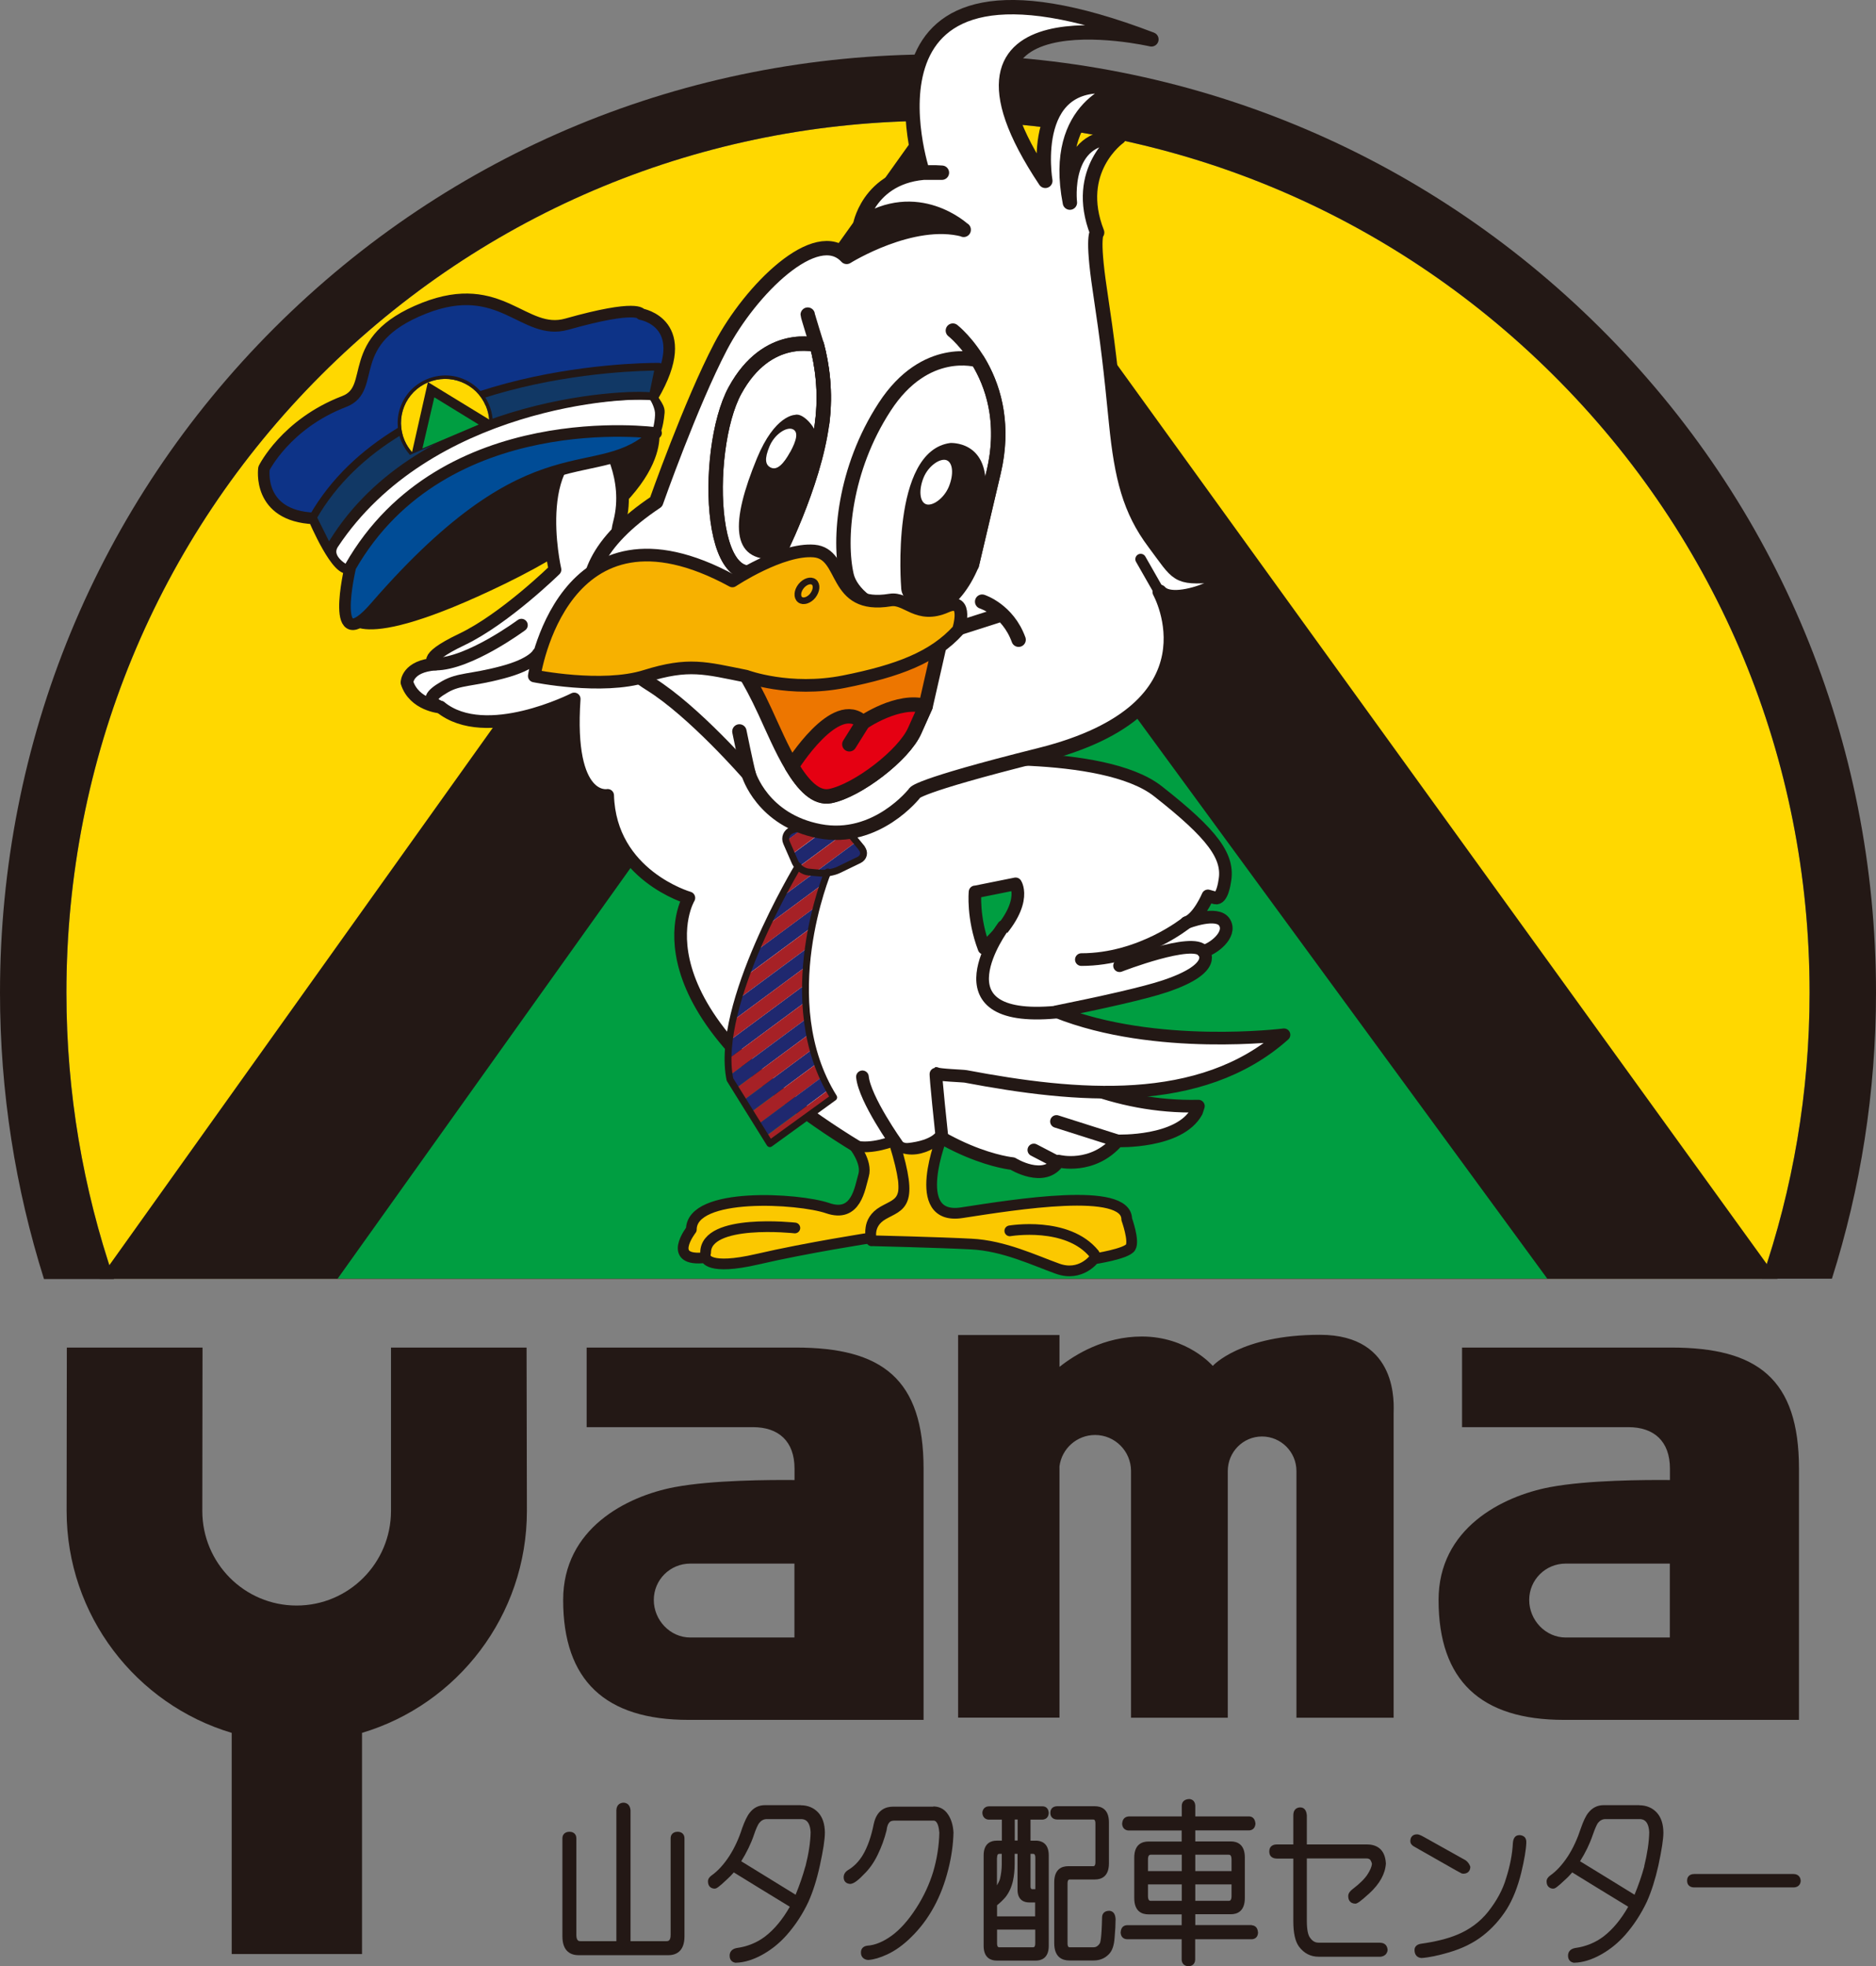
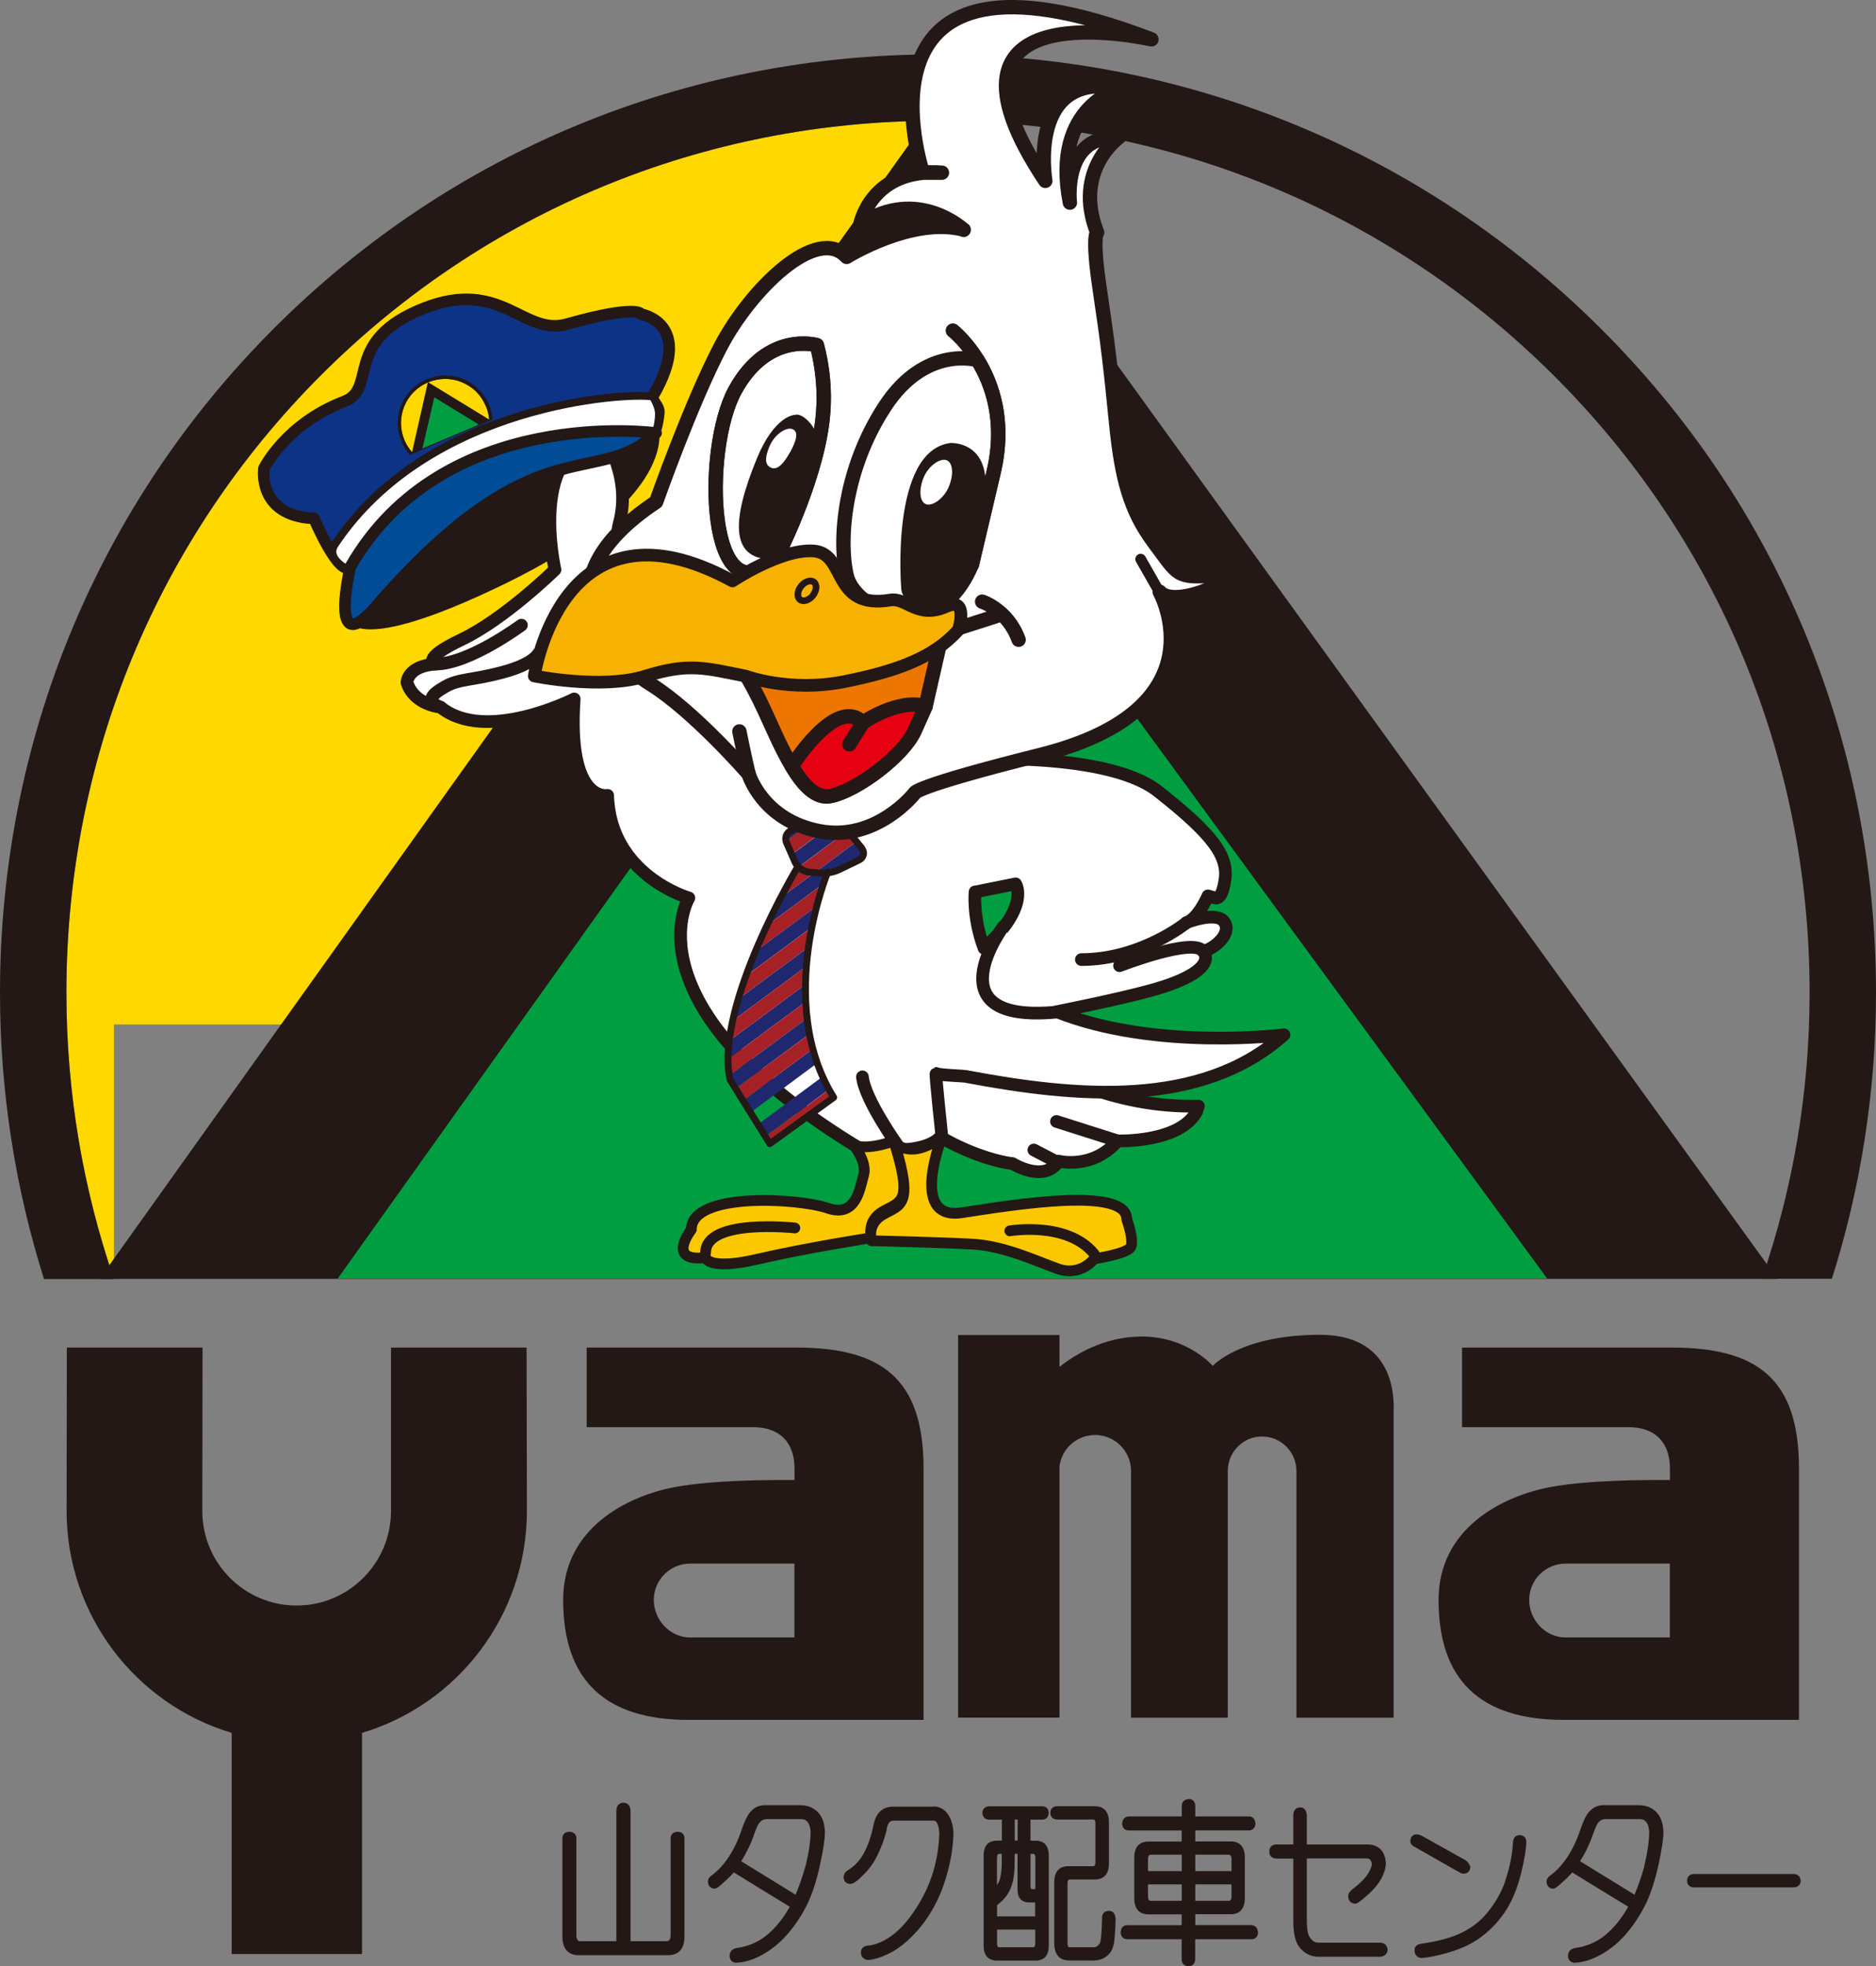
<svg xmlns="http://www.w3.org/2000/svg" id="_レイヤー_2" data-name="レイヤー 2" viewBox="0 0 174.89 183.29">
  <rect x="0" y="0" width="174.89" height="183.29" fill="#808080" stroke="none" />
  <defs>
    <style> .cls-1 { fill: #231815; } .cls-2 { fill: #009e41; } .cls-3, .cls-4, .cls-5, .cls-6 { fill: #fff; } .cls-7 { fill: #ed7600; } .cls-7, .cls-8, .cls-9, .cls-10, .cls-11, .cls-12, .cls-4, .cls-13, .cls-14, .cls-15, .cls-16, .cls-17, .cls-18, .cls-19, .cls-5, .cls-20, .cls-6 { stroke-linecap: round; } .cls-7, .cls-8, .cls-9, .cls-10, .cls-11, .cls-12, .cls-4, .cls-13, .cls-14, .cls-15, .cls-16, .cls-17, .cls-18, .cls-19, .cls-5, .cls-20, .cls-6, .cls-21 { stroke: #231815; stroke-linejoin: round; } .cls-7, .cls-14, .cls-17, .cls-5, .cls-21 { stroke-width: 1.34px; } .cls-8 { fill: #113865; } .cls-8, .cls-6 { stroke-width: .72px; } .cls-9, .cls-22, .cls-10, .cls-12, .cls-16, .cls-17, .cls-18, .cls-19, .cls-21 { fill: none; } .cls-9, .cls-4, .cls-13 { stroke-width: 1.18px; } .cls-10 { stroke-width: .62px; } .cls-11 { fill: #fbc800; } .cls-11, .cls-12 { stroke-width: 1px; } .cls-13 { fill: #f7b100; } .cls-14 { fill: #e50012; } .cls-15 { fill: #004c96; } .cls-15, .cls-20 { stroke-width: 1.08px; } .cls-23 { fill: #1f286f; } .cls-16 { stroke-width: .95px; } .cls-18 { stroke-width: .64px; } .cls-24 { fill: #ffd800; } .cls-25 { fill: #a62126; } .cls-20 { fill: #0d3387; } .cls-26 { clip-path: url(#clippath); } </style>
    <clipPath id="clippath">
      <path class="cls-22" d="M77.72,102.31l-5.95,4.31-3.72-5.98c-1.31-6.27,4.98-17.7,6.27-19.96-.07-.09-.14-.18-.18-.28l-.81-1.85c-.2-.45.01-.97.48-1.15l3.07-1.21c.46-.18,1.09-.02,1.41.37l2.06,2.51c.31.38.2.87-.24,1.09l-1.9.92c-.29.14-.7.24-1.1.29-.9,2.47-4.27,13.08.63,20.94Z" />
    </clipPath>
  </defs>
  <g id="_画像" data-name="画像">
    <g>
-       <path class="cls-24" d="M10.62,119.22c-2.87-8.36-4.43-17.33-4.43-26.67,0-21.82,8.44-42.28,23.75-57.59,15.29-15.28,35.66-23.7,57.36-23.7s42.14,8.42,57.5,23.7c15.41,15.33,23.9,35.78,23.9,57.58,0,9.34-1.57,18.31-4.45,26.67H10.62Z" />
+       <path class="cls-24" d="M10.62,119.22c-2.87-8.36-4.43-17.33-4.43-26.67,0-21.82,8.44-42.28,23.75-57.59,15.29-15.28,35.66-23.7,57.36-23.7c15.41,15.33,23.9,35.78,23.9,57.58,0,9.34-1.57,18.31-4.45,26.67H10.62Z" />
      <path class="cls-1" d="M6.19,92.55c0-21.82,8.44-42.28,23.75-57.59,15.29-15.28,35.66-23.7,57.36-23.7s42.14,8.42,57.5,23.7c15.41,15.33,23.9,35.78,23.9,57.58,0,9.34-1.57,18.31-4.45,26.67h6.53c2.67-8.42,4.11-17.38,4.11-26.67,0-23.46-9.13-45.47-25.72-61.97-16.53-16.45-38.51-25.5-61.87-25.5S42.03,14.13,25.57,30.58C9.08,47.06,0,69.07,0,92.55c0,9.29,1.44,18.25,4.1,26.69h6.52c-2.87-8.38-4.43-17.36-4.43-26.69Z" />
      <polygon class="cls-1" points="9.28 119.23 87.01 10.29 165.71 119.23 9.28 119.23" />
      <polygon class="cls-2" points="31.48 119.2 87.12 41.18 144.24 119.2 31.48 119.2" />
      <g>
        <path class="cls-1" d="M32.46,57.7s.29,3.68,14.58-3.26c16.38-7.96,14.36-14.53,14.36-14.53,0,0-24.07,7.82-28.95,17.8Z" />
        <g>
          <path class="cls-20" d="M32.76,52.8c7.8-13.66,25.69-12.87,28.23-12.47,0,0,.3-.45.43-1.9.05-.56-.74-1.18-.57-1.47,4.01-6.83-1.08-7.67-1.08-7.67,0,0-.27-.95-6.93.93-4.03,1.14-6.11-4.32-13.3-1.49-7.67,3.02-4.28,7.48-7.45,8.7-5.44,2.08-7.48,6.23-7.48,6.23,0,0-.67,4.44,4.66,4.67,0,0,2.28,5.4,3.39,4.54" />
          <path class="cls-6" d="M60.85,36.96s.5.75.57,1.47c.06.72-.27,1.95-.27,1.95,0,0-20.06-2.5-28.74,12.71,0,0-2.08-1-1.2-2.32,8.7-13.1,27.1-14.21,29.64-13.8" />
-           <path class="cls-8" d="M29.17,48.23c7.8-13.66,29.81-14.05,32.26-14.04l-.58,2.77c-2.54-.41-22.4.61-30.2,14.26l-1.49-2.99Z" />
          <g>
            <path class="cls-24" d="M45.6,39.16c-.03-.45-.14-.9-.32-1.33-.43-1.02-1.23-1.8-2.25-2.21-1.01-.41-2.13-.39-3.14.03-1.01.43-1.8,1.23-2.21,2.24-.41,1.02-.4,2.14.03,3.16.19.44.44.82.74,1.15l7.16-3.04Z" />
            <path class="cls-1" d="M45.28,37.83c-.43-1.02-1.23-1.8-2.25-2.21-1.01-.41-2.13-.39-3.14.03-1.01.43-1.8,1.23-2.21,2.24-.41,1.02-.4,2.14.03,3.16.19.44.44.82.74,1.15l-.3.13c-.29-.34-.54-.73-.72-1.16-.47-1.09-.48-2.3-.03-3.4.44-1.09,1.29-1.95,2.38-2.41,1.09-.46,2.29-.48,3.38-.04,1.09.44,1.95,1.29,2.42,2.38.18.43.3.88.34,1.33l-.3.13c-.03-.45-.14-.9-.32-1.33Z" />
            <polygon class="cls-1" points="38.14 42.32 45.91 39.01 45.91 39.11 38.21 42.41 38.14 42.32" />
            <polygon class="cls-1" points="45.68 39.16 39.89 35.62 38.39 42.26 45.68 39.16" />
            <polygon class="cls-2" points="44.63 39.58 40.49 37.04 39.38 41.81 44.63 39.58" />
          </g>
        </g>
      </g>
      <g>
        <path class="cls-4" d="M85.86,90.1s10.18,13.39,25.86,13.02l-.17.52c-1.6,2.93-7.36,2.72-7.36,2.72-2.34,2.71-5.5,1.89-5.5,1.89-1.34,2.08-4.29.23-4.29.23,0,0-6.63-.59-13.45-7.86l4.92-10.51Z" />
        <line class="cls-9" x1="98.49" y1="104.55" x2="104.18" y2="106.36" />
        <line class="cls-9" x1="96.38" y1="107.21" x2="98.59" y2="108.36" />
      </g>
      <path class="cls-16" d="M56.08,47.2s-4.64,0-5.27,4.01" />
      <path class="cls-4" d="M98.51,94.32c4.05-.82,8.18-1.73,10.1-2.38,5.12-1.72,3.56-3.25,3.56-3.25.89-.19,2.67-1.53,2-2.68-.67-1.15-3.56,0-3.56,0,1.11-.38,2-2.49,2-2.49l.67.19c.67.19.89-1.53.89-1.53.45-2.3-1.11-4.4-6.23-8.42-5.12-4.02-19.91-2.88-19.91-2.88,0-.77,3.66-4.49,3.66-4.49l-8.12-1.43-7.79,4.59s-5.79-2.68-10.91-6.5c-5.12-3.83-8.24-10.14-7.12-14.34,1.11-4.21-1.34-7.82-1.34-7.82-7.35.57-4.67,12.22-4.67,12.22,0,0-4.68,4.59-8.68,6.5-4.01,1.91-2.45,2.3-2.45,2.3-2.67.19-2.67,1.72-2.67,1.72.67,2.1,3.12,2.29,3.12,2.29,4.23,3.44,12.47-.76,12.47-.76-.67,9.75,3.12,8.99,3.12,8.99.22,7.46,7.57,9.56,7.57,9.56,0,0-6.07,9.99,15.84,23.3l1.25.3c2,.58,3.28-.15,3.28-.15,2.77-.28,3.2-1.37,3.2-1.37,0,0-.61-5.71-.53-5.72.18.16,2.52.23,2.77.28,10.26,1.94,21.9,3.05,29.67-3.88,0,0-11.97,1.52-21.18-2.15ZM90.9,83.16l3.78-.76s1.39,2.07-2.94,6c-1.08-2.85-.84-5.25-.84-5.25Z" />
      <path class="cls-9" d="M83.64,106.73s-3.02-4.23-3.24-6.34" />
      <g>
        <path class="cls-11" d="M83.4,106.33s-2.18.92-3.79.46c0,0,1.25,1.54.9,2.77-.36,1.23-.68,4-3.36,3.07-2.68-.92-12.7-1.54-12.7,2,0,0-2.41,3.07,1.34,2.61,0,0,.18,1.23,4.83.15,4.65-1.08,10.64-2,10.64-2,0,0-.54-1.54,1.07-2.46,1.61-.92,2.86-.77,1.07-6.61Z" />
        <path class="cls-12" d="M74.1,114.48s-8.32-.92-8.32,2.3" />
      </g>
      <g>
        <path class="cls-11" d="M81.26,115.68s-.54-1.54,1.07-2.46c1.61-.92,2.86-.77,1.07-6.61,2.15,1.53,4.47-.77,4.47-.77,0,0-3.22,7.99,1.79,7.22,5.01-.77,15.38-2.46,15.38.61,0,0,.72,2,.36,2.61-.36.62-3.4,1.08-3.4,1.08,0,0-1.25,1.69-3.4.92-2.15-.77-5.01-2.15-8.05-2.3-3.04-.16-9.3-.31-9.3-.31Z" />
        <path class="cls-12" d="M94.14,114.75s5.37-.92,7.87,2.15" />
      </g>
      <path class="cls-9" d="M110.61,86.02s-4.23,3.44-9.8,3.44" />
      <path class="cls-9" d="M104.37,90.03s6.9-2.68,7.79-1.34" />
      <path class="cls-9" d="M48.61,58.28s-4.9,3.63-8.02,3.63" />
      <path class="cls-9" d="M50.17,60.96s-.45.96-3.34,1.72c-2.89.77-4.01.58-5.34,1.34-1.34.77-1.78,1.34-.44,1.91" />
      <g>
        <g class="cls-26">
          <g>
            <rect class="cls-23" x="63.99" y="95.44" width="30.34" height="1.31" transform="translate(-41.64 65.96) rotate(-36.51)" />
-             <rect class="cls-25" x="64.77" y="96.49" width="30.34" height="1.31" transform="translate(-42.11 66.64) rotate(-36.51)" />
            <rect class="cls-23" x="65.55" y="97.55" width="30.34" height="1.31" transform="translate(-42.59 67.31) rotate(-36.52)" />
            <rect class="cls-25" x="66.33" y="98.6" width="30.34" height="1.31" transform="translate(-43.06 67.98) rotate(-36.51)" />
            <rect class="cls-23" x="60.87" y="91.22" width="30.34" height="1.31" transform="translate(-39.74 63.28) rotate(-36.51)" />
            <rect class="cls-25" x="61.65" y="92.28" width="30.34" height="1.31" transform="translate(-40.22 63.95) rotate(-36.51)" />
            <rect class="cls-23" x="62.43" y="93.33" width="30.34" height="1.31" transform="translate(-40.69 64.62) rotate(-36.51)" />
            <rect class="cls-25" x="63.21" y="94.39" width="30.34" height="1.31" transform="translate(-41.17 65.29) rotate(-36.51)" />
            <rect class="cls-23" x="57.75" y="87.01" width="30.34" height="1.31" transform="translate(-37.85 60.59) rotate(-36.51)" />
            <rect class="cls-25" x="58.53" y="88.06" width="30.34" height="1.31" transform="translate(-38.32 61.27) rotate(-36.51)" />
            <rect class="cls-23" x="59.31" y="89.12" width="30.34" height="1.31" transform="translate(-38.79 61.93) rotate(-36.51)" />
            <rect class="cls-25" x="60.09" y="90.17" width="30.34" height="1.31" transform="translate(-39.27 62.61) rotate(-36.51)" />
            <rect class="cls-23" x="54.63" y="82.79" width="30.34" height="1.31" transform="translate(-35.95 57.91) rotate(-36.51)" />
            <rect class="cls-25" x="55.41" y="83.85" width="30.34" height="1.31" transform="translate(-36.42 58.58) rotate(-36.51)" />
            <rect class="cls-23" x="56.19" y="84.9" width="30.34" height="1.31" transform="translate(-36.9 59.26) rotate(-36.51)" />
            <rect class="cls-25" x="56.97" y="85.96" width="30.34" height="1.31" transform="translate(-37.37 59.92) rotate(-36.51)" />
            <rect class="cls-23" x="53.07" y="80.69" width="30.34" height="1.31" transform="translate(-35 56.57) rotate(-36.51)" />
            <rect class="cls-25" x="53.85" y="81.74" width="30.34" height="1.31" transform="translate(-35.48 57.24) rotate(-36.52)" />
          </g>
        </g>
        <path class="cls-18" d="M77.17,81.29s-5.03,12.07.55,21.02l-5.95,4.31-3.72-5.98c-1.45-6.98,6.37-19.91,6.37-19.91" />
        <path class="cls-18" d="M80.33,79.08c.31.38.2.87-.24,1.09l-1.9.92c-.45.22-1.21.36-1.71.31l-1.09-.1c-.49-.04-1.06-.45-1.26-.9l-.81-1.85c-.2-.45.01-.97.48-1.15l3.07-1.21c.46-.18,1.09-.02,1.41.37l2.06,2.51Z" />
      </g>
      <g>
        <path class="cls-3" d="M89.84,21.43s-4.31-4.06-9.64-.51c0,0,1.02-5.33,7.61-4.82h-1.78s-7.87-23.6,21.31-12.43c0,0-22.07-5.08-9.89,13.19,0,0-1.78-10.4,7.11-8.63,0,0-6.6,1.52-4.82,10.66,0,0-.76-6.34,4.57-6.09,0,0-4.31,3.04-2.03,8.88,0,0-.51.25.25,5.33.76,5.07,1.02,7.36,1.52,12.43.51,5.07,1.27,8.12,3.55,11.16,2.28,3.05,2.03,3.3,5.58,3.05,3.55-.25-3.55,3.3-5.07,1.52,0,0,6.09,10.91-11.17,15.22-11.83,2.96-11.67,3.55-11.67,3.55,0,0-3.55,4.57-8.88,3.55-5.33-1.02-6.6-5.33-6.6-5.33,0,0-5.07-5.84-9.13-8.37-4.06-2.54-10.91-9.39.51-17,0,0,3.22-9.15,6.01-14.48,2.79-5.33,8.96-11.4,11.75-8.36,0,0,6.09-3.81,10.91-2.54Z" />
        <path class="cls-5" d="M72.33,52.13s3.55-6.85,4.31-12.69c.38-2.92,0-5.46-.48-7.26,0,0-4.6-1.36-7.64,4.22-3.04,5.58-2.54,21.57,3.81,15.73Z" />
        <path class="cls-1" d="M72.33,52.13s3.81-5.53,3.81-11.42c0-.76-1.27-2.28-2.03-2.03,0,0-1.87-.02-3.55,4.06-2.42,5.88-2.54,9.64,1.78,9.39Z" />
        <path class="cls-5" d="M90.6,52.64l2.03-8.63c1.11-4.72-.13-8.22-1.49-10.43,0,0-4.86-1.5-8.66,4.34-3.81,5.84-4.31,12.43-3.55,15.73.76,3.3,8.37,6.85,11.67-1.01Z" />
        <path class="cls-7" d="M68.78,61.78s1.02,1.27,2.54,4.57c.72,1.56,1.55,3.52,2.5,5.1,1.06,1.76,2.25,3.04,3.59,2.77,2.54-.51,6.85-3.81,7.86-6.09l1.02-2.28,1.27-5.58-18.78,1.52Z" />
        <path class="cls-17" d="M72.33,52.13s3.55-6.85,4.31-12.69c.38-2.92-.02-5.46-.49-7.26,0,0-4.58-1.36-7.63,4.22-3.04,5.58-2.54,21.57,3.81,15.73Z" />
-         <path class="cls-17" d="M76.65,39.45c.38-2.92-.02-5.46-.49-7.26,0,0-.86-2.75-.86-2.86" />
        <path class="cls-17" d="M88.83,30.82s5.84,4.57,3.81,13.19l-2.03,8.63" />
        <path class="cls-1" d="M84.01,54.75s-1.02-12.69,4.57-13.45c0,0,3.55-.25,3.3,4.31-.25,4.57-1.28,8.54-2.78,9.73-2.31,1.85-5.09,1.2-5.09-.6Z" />
        <path class="cls-17" d="M91.56,56.09s2.39.76,3.4,3.55" />
        <line class="cls-17" x1="88.83" y1="58.73" x2="92.9" y2="57.43" />
        <path class="cls-14" d="M86.29,65.84l-1.02,2.28c-1.01,2.28-5.33,5.58-7.86,6.09-1.34.27-2.53-1.01-3.59-2.77,0,0,4.1-6.62,6.63-4.08,0,0,3.3-2.28,5.84-1.52Z" />
        <line class="cls-17" x1="79.18" y1="69.39" x2="80.45" y2="67.36" />
        <path class="cls-3" d="M88.46,45.36c-.46,1.13-1.57,1.88-2.15,1.64-.58-.24-.67-1.34-.21-2.47.46-1.13,1.58-1.86,2.16-1.62.58.24.66,1.32.2,2.45Z" />
        <path class="cls-3" d="M73.66,42.14c-.59,1.08-1.19,1.71-1.76,1.47-.58-.24-.64-.85-.17-1.98.46-1.13,1.58-1.86,2.16-1.62.58.24.36,1.06-.22,2.13Z" />
        <path class="cls-17" d="M68.93,68.19s.62,3.06.87,3.99" />
        <path class="cls-21" d="M89.84,21.43s-4.31-4.06-9.64-.51c0,0,1.02-5.33,7.61-4.82h-1.78s-7.87-23.6,21.31-12.43c0,0-22.07-5.08-9.89,13.19,0,0-1.78-10.4,7.11-8.63,0,0-6.6,1.52-4.82,10.66,0,0-.76-6.34,4.57-6.09,0,0-4.31,3.04-2.03,8.88,0,0-.51.25.25,5.33.76,5.07,1.02,7.36,1.52,12.43.51,5.07,1.27,8.12,3.55,11.16,2.28,3.05,2.03,3.3,5.58,3.05,3.55-.25-3.55,3.3-5.07,1.52,0,0,6.09,10.91-11.17,15.22-11.83,2.96-11.67,3.55-11.67,3.55,0,0-3.55,4.57-8.88,3.55-5.33-1.02-6.6-5.33-6.6-5.33,0,0-5.07-5.84-9.13-8.37-4.06-2.54-10.91-9.39.51-17,0,0,3.22-9.15,6.01-14.48,2.79-5.33,8.96-11.4,11.75-8.36,0,0,6.09-3.81,10.91-2.54Z" />
        <path class="cls-13" d="M82.99,55.94c-5.47.91-4.06-4.31-7.1-4.57-3.05-.25-7.61,2.79-7.61,2.79-15.92-8.68-18.47,8.86-18.47,8.86,0,0,6.29,1.29,10.35.02,4.06-1.27,5.58-.76,9.39,0,0,0,4.06,1.52,9.14.51,5.07-1.01,8.37-2.28,10.66-4.82,0,0,1-3.15-1.14-2.19-2.69,1.19-3.68-.85-5.21-.6Z" />
        <path class="cls-10" d="M75.78,55.52c-.36.45-.9.62-1.2.38-.3-.24-.26-.8.1-1.25.36-.45.9-.62,1.2-.38.3.24.25.8-.11,1.26Z" />
        <line class="cls-19" x1="106.34" y1="52.13" x2="108.37" y2="55.69" />
      </g>
      <path class="cls-4" d="M93.54,86.37s-6.74,9.08,4.92,7.99" />
      <path class="cls-15" d="M32.66,52.86s-2.11,8.87,2.33,3.74c15.06-17.37,20.52-10.87,26.17-16.23,0,0-19.81-2.73-28.5,12.48Z" />
      <g>
        <path class="cls-1" d="M63.18,170.77c-.16,0-.66.05-.66.63v8.99c0,.58-.26.58-.39.58h-3.35v-12.21c-.05-.58-.42-.69-.64-.7-.22,0-.65.1-.68.69v12.22h-3.35c-.12,0-.38,0-.38-.58v-8.99c0-.58-.49-.63-.64-.63s-.66.05-.66.63v9.12c0,1.45.83,1.76,1.53,1.76h8.32c.7,0,1.53-.31,1.53-1.76v-9.12c0-.58-.49-.63-.64-.63Z" />
        <path class="cls-1" d="M74.64,168.29h-3.33c-.58,0-1.06.24-1.42.71-.24.3-.46.77-.7,1.43-.31.98-.72,1.86-1.21,2.62-.52.79-1.07,1.39-1.63,1.78-.24.17-.35.36-.35.57,0,.54.38.65.55.67.04,0,.08,0,.12,0,.13-.02.31-.11,1.06-.82.27-.24.49-.47.68-.69.41.26,4.87,2.99,5.22,3.2-.67,1.18-1.44,2.11-2.3,2.77-.76.58-1.65.94-2.66,1.08-.42.08-.65.34-.65.71,0,.49.33.62.52.66.02,0,.05,0,.07,0,.81-.02,1.68-.3,2.57-.81.8-.46,1.52-1.05,2.16-1.77.81-.92,1.5-1.97,2.03-3.11.42-.94.78-2.07,1.06-3.36.32-1.46.47-2.46.47-3.09-.01-.79-.21-1.4-.6-1.84-.42-.46-.98-.7-1.65-.7ZM75.08,174c-.25.91-.56,1.79-.91,2.64-.55-.35-4.74-2.91-5.07-3.12.49-.79.9-1.61,1.19-2.47h0c.18-.54.35-.91.48-1.09.19-.24.42-.37.72-.37h3.16c.23,0,.86,0,.92,1.24-.02.91-.18,1.98-.48,3.16Z" />
        <path class="cls-1" d="M87,168.43h-3.75c-.66,0-1.5.28-1.79,1.59-.24,1.21-.59,2.19-1.02,2.91-.37.62-.84,1.09-1.38,1.41-.27.17-.41.4-.41.68,0,.48.38.59.55.61.03,0,.06,0,.08,0,.22-.02.54-.14,1.24-.88.52-.49.95-1.11,1.3-1.83.35-.72.63-1.48.83-2.28.04-.38.14-.64.32-.8.08-.07.24-.11.46-.11h3.6c.4,0,.51.72.54,1.14-.03,1.21-.22,2.43-.57,3.62-.36,1.18-.89,2.32-1.58,3.39-.74,1.15-1.52,2.02-2.31,2.59-.78.56-1.53.87-2.24.92-.38.04-.61.27-.61.63,0,.57.46.69.65.7.02,0,.04,0,.07,0,.49-.04,1.05-.2,1.72-.51.76-.35,1.53-.9,2.27-1.64,1.63-1.6,2.79-3.71,3.43-6.28.3-1.17.46-2.33.49-3.44-.04-.69-.21-1.23-.48-1.65-.4-.65-.98-.79-1.4-.79Z" />
        <path class="cls-1" d="M96.57,171.6h-.5v-1.96h1.12c.23-.02.55-.13.58-.62-.03-.54-.4-.62-.56-.62h-5.03c-.13,0-.57.07-.6.61.03.52.41.62.58.63,0,0,.86,0,1.24,0v1.96h-.49c-.45,0-1.21.18-1.21,1.37v8.44c0,1.19.76,1.37,1.21,1.37h3.66c.45,0,1.2-.18,1.2-1.37v-8.44c0-1.19-.75-1.37-1.2-1.37ZM94.6,169.63h.27v1.96h-.27v-1.96ZM92.95,173.22c0-.39.14-.39.21-.39h.23v.96c0,.45-.06.92-.17,1.39-.07.21-.17.4-.28.59v-2.54ZM96.51,181.16c0,.38-.14.38-.21.38h-3.14c-.07,0-.21,0-.21-.38v-1.27h3.56v1.27ZM96.51,178.66h-3.56v-1.04h0c.29-.23.56-.49.79-.76.33-.42.56-.93.69-1.5.1-.45.16-.98.16-1.57v-.96h.27v3.35c0,1.02.68,1.18,1.08,1.18h.56v1.29ZM96.51,176.12h-.31s-.13,0-.13-.26v-3.03h.24c.07,0,.21,0,.21.39v2.9Z" />
        <path class="cls-1" d="M103.44,178.14s-.04,0-.06,0c-.4.01-.64.24-.64.63-.04,1.99-.17,2.34-.21,2.4-.21.33-.44.37-.59.37h-2.21c-.07,0-.21,0-.21-.38v-5.55c0-.39.14-.39.21-.39h2.33c.6,0,1.32-.26,1.32-1.5v-3.83c0-1.24-.72-1.5-1.32-1.5h-3.5c-.31,0-.64.16-.64.61,0,.58.49.63.64.63h3.35c.07,0,.21,0,.21.38v3.58c0,.39-.14.39-.21.39h-2.32c-.6,0-1.31.26-1.31,1.51v5.66c0,1.34.77,1.62,1.41,1.62h2.26c.58,0,1.06-.2,1.43-.59.31-.31.48-.82.53-1.55.06-.64.09-1.23.09-1.73-.03-.48-.22-.72-.56-.76Z" />
        <path class="cls-1" d="M116.71,179.47h-5.28v-1.01h3.31c.6,0,1.31-.27,1.31-1.52v-3.77c0-1.23-.71-1.5-1.31-1.5h-3.31v-1.03h5.01c.18,0,.54-.08.6-.59v-.04c-.05-.53-.34-.66-.58-.67,0,0-4.51,0-5.03,0v-1.01c-.03-.53-.42-.61-.58-.61-.42.02-.66.24-.68.6v1.02h-4.94c-.23.02-.59.12-.62.69.03.55.47.62.6.62h4.95v1.03h-3.1c-.6,0-1.32.27-1.32,1.5v3.77c0,1.25.71,1.52,1.32,1.52h3.1v1.01h-5.09c-.23.01-.57.11-.6.69.03.53.42.61.58.62h5.11v1.91c.02.37.26.59.64.61.2-.01.59-.1.62-.6v-1.92h5.26c.18,0,.57-.08.6-.6-.03-.59-.38-.69-.58-.7ZM111.43,172.91h3.11c.09,0,.27,0,.27.45v1.08h-3.38v-1.53ZM111.43,175.68h3.38v1.08c0,.45-.18.45-.27.45h-3.11v-1.53ZM110.17,177.21h-2.88c-.09,0-.27,0-.27-.45v-1.08h3.15v1.53ZM110.17,174.44h-3.15v-1.08c0-.45.18-.45.27-.45h2.88v1.53Z" />
        <path class="cls-1" d="M128.67,181.11h-5.74c-.21,0-.53-.05-.82-.49-.13-.18-.28-.6-.28-1.53v-5.83h5.59c.13,0,.22.04.31.11.09.13.15.27.17.4-.03.27-.17.6-.41.97-.27.42-.74.88-1.41,1.39-.26.2-.39.41-.39.63,0,.64.46.71.66.71.04,0,.08,0,.11-.02.12-.04.33-.15,1.19-.93.97-.89,1.49-1.83,1.55-2.79-.08-1.47-1.01-1.78-1.78-1.78h-5.59v-2.71c-.05-.61-.36-.74-.62-.74-.19,0-.64.08-.64.74v2.71h-1.54c-.16,0-.7.04-.7.66s.54.66.7.66h1.54v5.83c0,1.11.17,1.89.53,2.38.47.63,1.09.94,1.83.94h5.74s.03,0,.04,0c.38-.05.61-.27.65-.62v-.04c-.06-.58-.5-.64-.69-.64Z" />
        <path class="cls-1" d="M136.3,174.66s.08.02.13.02c.14,0,.61-.04.64-.62,0-.02,0-.05-.02-.08-.07-.19-.19-.37-.38-.52-.01,0-.03-.02-.04-.03l-3.95-2.21c-.34-.18-.47-.21-.58-.21-.15,0-.62.04-.62.64,0,.2.12.37.33.49-.02-.01,3.87,2.2,3.87,2.2,0,0,.61.33.61.33Z" />
        <path class="cls-1" d="M141.62,171.09c-.24,0-.53.13-.58.71-.05,1.03-.26,2.13-.63,3.29-.31,1.08-.89,2.14-1.7,3.16-.74.92-1.7,1.64-2.87,2.12-.88.37-2.02.65-3.36.84-.37.05-.61.26-.61.57,0,.66.46.75.66.76.71-.05,1.55-.23,2.57-.53,1.23-.36,2.3-.89,3.16-1.57.86-.67,1.6-1.5,2.21-2.46.57-.92,1.02-2.06,1.35-3.4.29-1.21.45-2.15.47-2.8.01-.24-.05-.43-.2-.55-.08-.06-.23-.15-.46-.15Z" />
        <path class="cls-1" d="M152.83,168.29h-3.33c-.58,0-1.06.24-1.43.71-.24.3-.46.77-.69,1.43-.32.98-.72,1.86-1.21,2.62-.52.79-1.07,1.39-1.63,1.78-.24.17-.36.36-.36.57,0,.54.38.65.54.67.04,0,.08,0,.12,0,.14-.02.31-.11,1.06-.82.27-.24.48-.47.67-.69.41.26,4.87,2.99,5.22,3.2-.67,1.18-1.44,2.11-2.3,2.77-.76.58-1.65.94-2.66,1.08-.42.08-.65.34-.65.71,0,.49.33.62.52.66.02,0,.05,0,.07,0,.81-.02,1.68-.3,2.57-.81.8-.46,1.52-1.05,2.16-1.77.81-.92,1.49-1.97,2.03-3.11.42-.94.78-2.07,1.07-3.36.31-1.46.47-2.46.47-3.09-.01-.79-.21-1.4-.6-1.84-.42-.46-.98-.7-1.65-.7ZM153.29,174c-.25.91-.56,1.79-.91,2.64-.55-.35-4.74-2.91-5.08-3.12.5-.79.9-1.61,1.19-2.47h0c.19-.54.35-.91.47-1.09.19-.24.42-.37.71-.37h3.15c.24,0,.87,0,.93,1.24-.02.91-.18,1.98-.47,3.16Z" />
        <path class="cls-1" d="M167.21,174.71h-9.27c-.15,0-.66.04-.66.63,0,.46.34.62.66.62h9.27c.14,0,.63-.05.66-.61-.03-.59-.51-.64-.66-.64Z" />
      </g>
      <path class="cls-1" d="M36.45,125.63v15.23c0,4.87-3.94,8.82-8.8,8.82s-8.79-3.95-8.79-8.82l.02-15.23H6.23l-.02,15.23c0,9.75,6.49,18.04,15.39,20.69v20.62h12.15v-20.62c8.89-2.65,15.37-10.93,15.37-20.69l-.03-15.23h-12.65Z" />
      <path class="cls-1" d="M62.89,138.64c-4.51.86-10.39,3.87-10.39,10.52,0,7.52,3.94,11.18,11.68,11.18h21.92s0-23.42,0-23.42c0-8.38-3.87-11.29-11.9-11.29h-19.51v7.42h15.51c2.36,0,3.87,1.29,3.87,3.87v1.06c-2.28-.02-7.69,0-11.17.66ZM74.06,152.66h-9.71c-1.88,0-3.4-1.62-3.4-3.5s1.52-3.39,3.4-3.39h9.71v6.89Z" />
      <path class="cls-1" d="M144.5,138.64c-4.51.86-10.39,3.87-10.39,10.52,0,7.52,3.94,11.18,11.68,11.18h21.92s0-23.42,0-23.42c0-8.38-3.87-11.29-11.9-11.29h-19.51v7.42h15.51c2.36,0,3.87,1.29,3.87,3.87v1.06c-2.28-.02-7.69,0-11.17.66ZM155.67,152.66h-9.71c-1.88,0-3.4-1.62-3.4-3.5s1.52-3.39,3.4-3.39h9.71v6.89Z" />
      <path class="cls-1" d="M98.77,136.7c.21-1.65,1.62-2.92,3.32-2.92,1.85,0,3.35,1.51,3.35,3.36v23s9.02,0,9.02,0v-23c0-1.77,1.42-3.22,3.19-3.22s3.21,1.44,3.21,3.22v23h9.06v-28.37c0-.73.54-7.33-6.87-7.33s-9.99,2.9-9.99,2.9c0,0-2.34-2.74-6.61-2.74-3.52,0-6.24,1.69-7.68,2.83v-2.97h-9.45v35.67h9.45v-23.43Z" />
    </g>
  </g>
</svg>